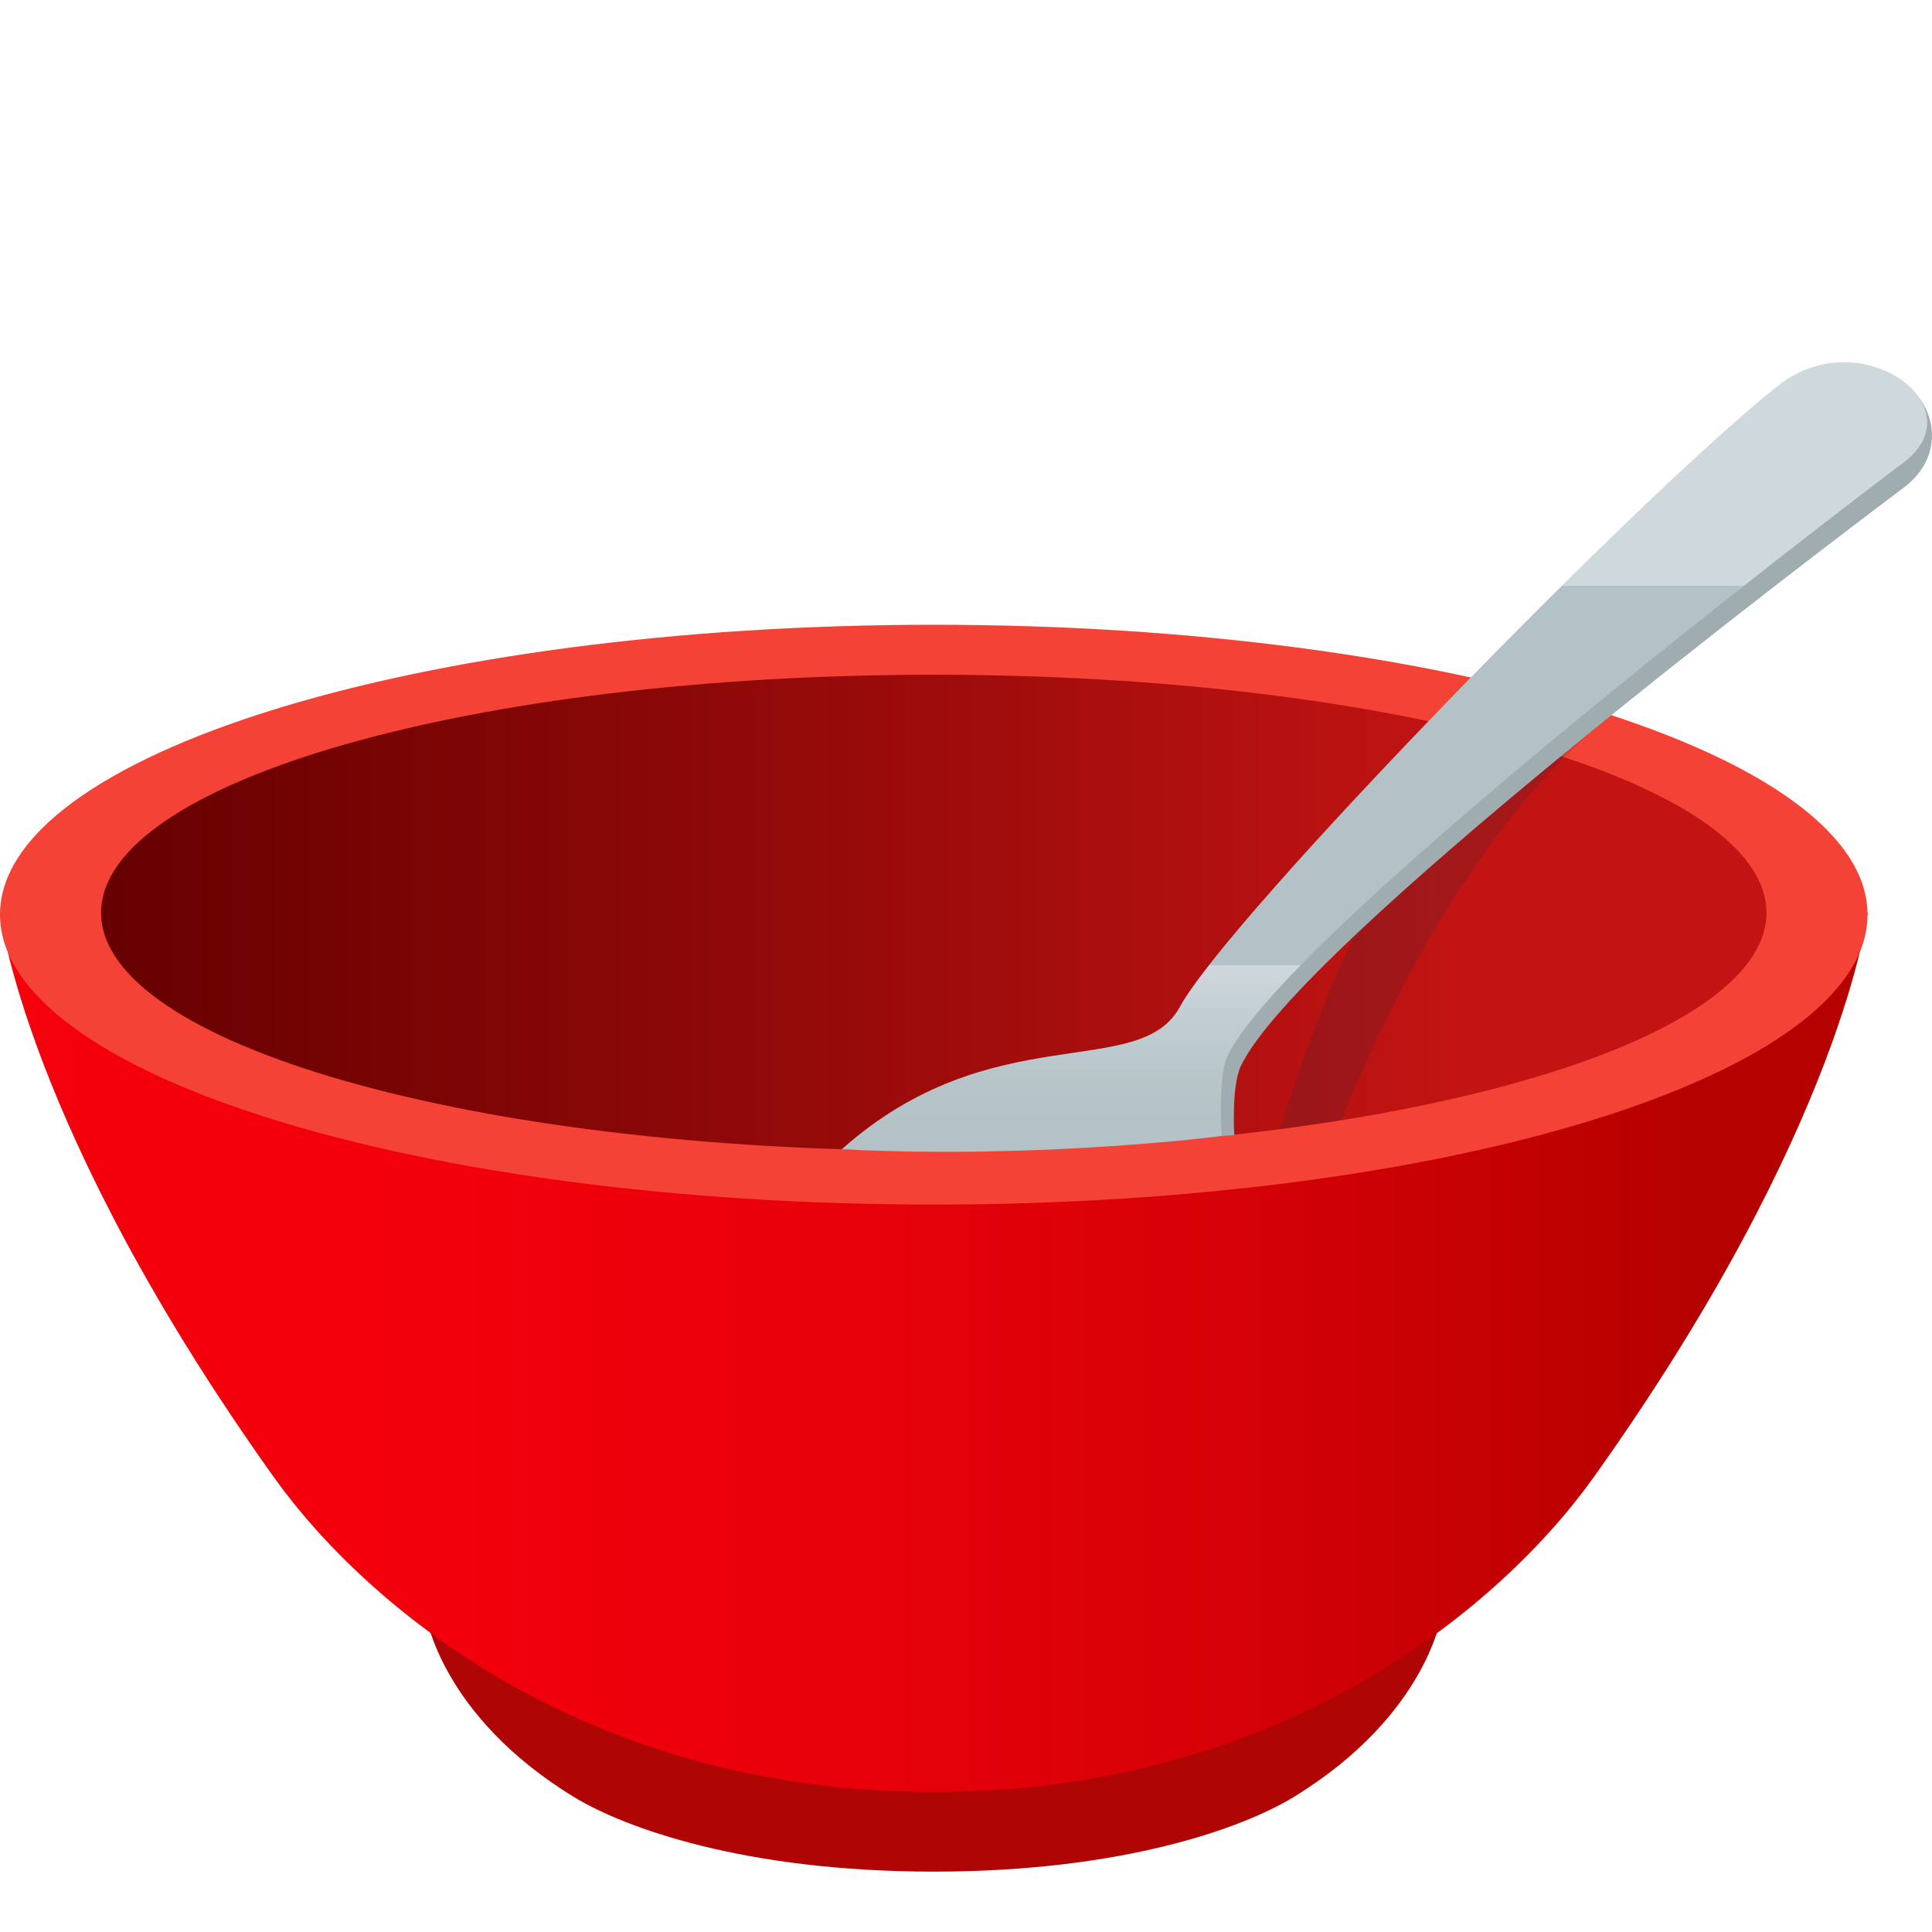
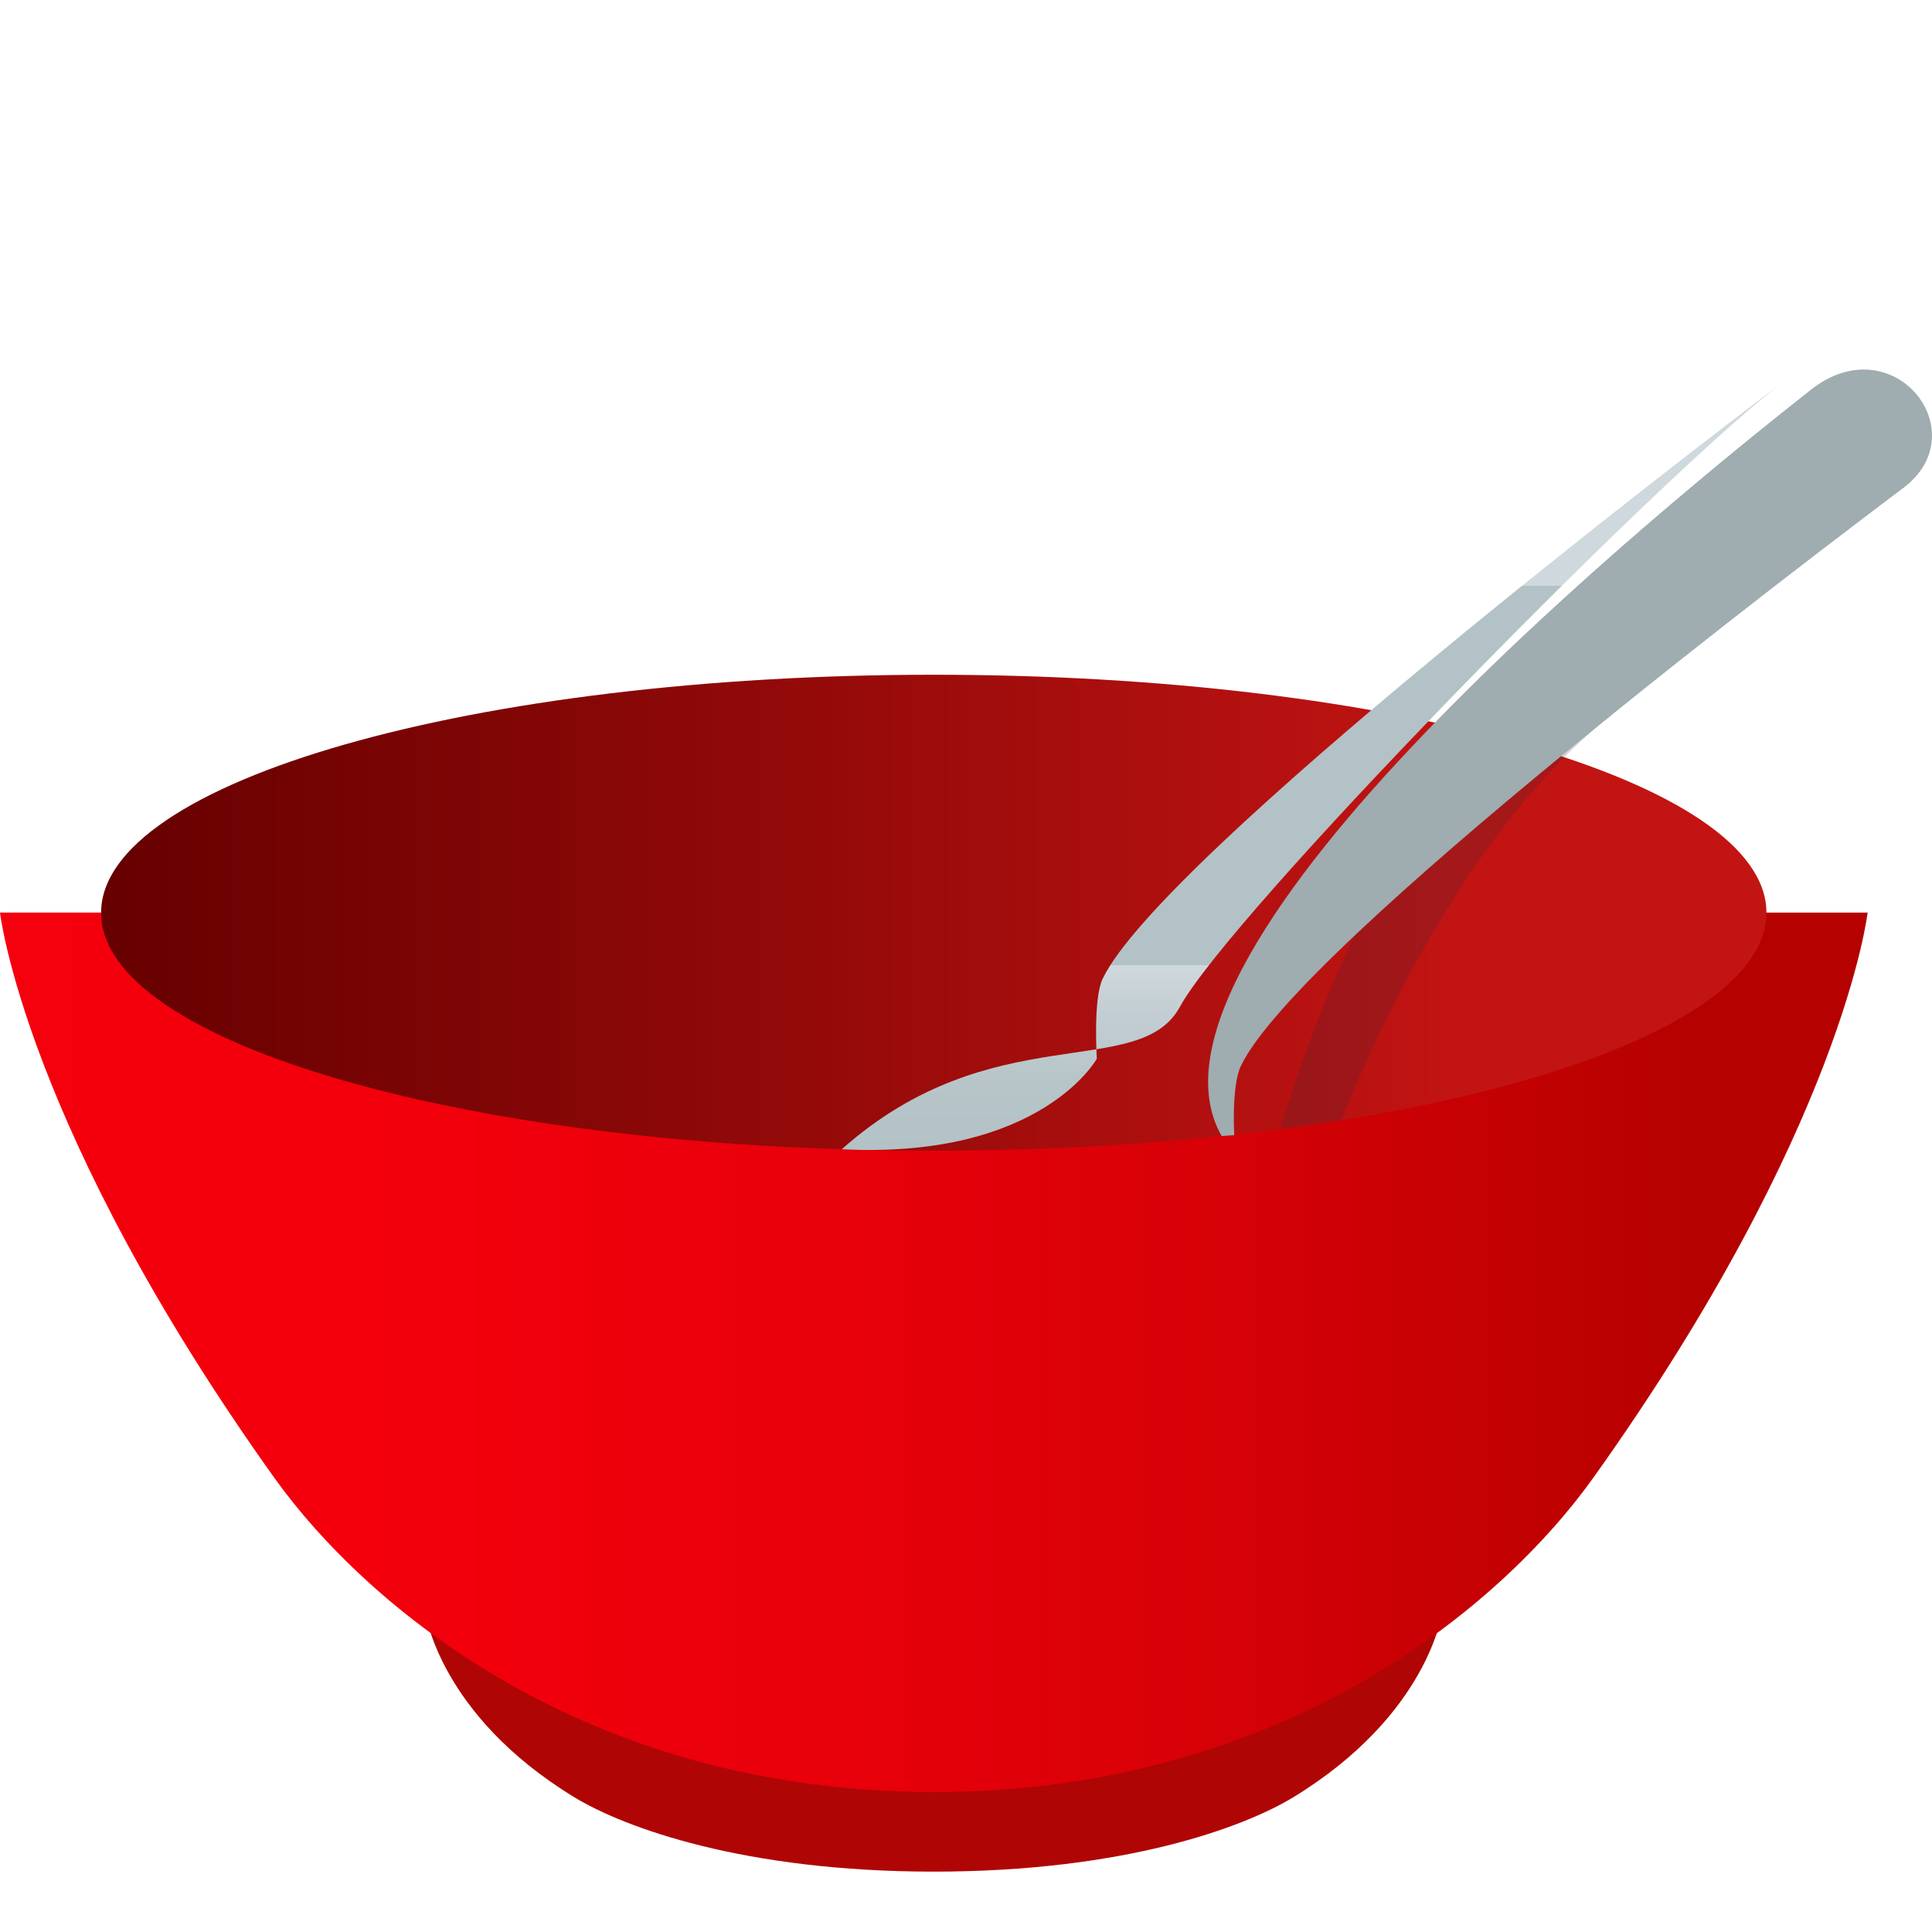
<svg xmlns="http://www.w3.org/2000/svg" xmlns:ns1="http://ns.adobe.com/AdobeSVGViewerExtensions/3.0/" version="1.1" id="Layer_1" x="0px" y="0px" width="64px" height="64px" viewBox="0 0 64 64" enable-background="new 0 0 64 64" xml:space="preserve">
  <path fill="#B00505" d="M47.771,53.412H14.092c0,0,0.438,3.385,4.938,6.127C20.693,60.547,24.65,62,30.933,62  c6.285,0,10.243-1.453,11.905-2.461C47.334,56.797,47.771,53.412,47.771,53.412z" />
  <linearGradient id="SVGID_1_" gradientUnits="userSpaceOnUse" x1="0" y1="44.797" x2="61.867" y2="44.797">
    <stop offset="0" style="stop-color:#F5000D" />
    <stop offset="0.245" style="stop-color:#F2000C" />
    <stop offset="0.46" style="stop-color:#E7000A" />
    <stop offset="0.664" style="stop-color:#D50106" />
    <stop offset="0.859" style="stop-color:#BC0101" />
    <stop offset="0.903" style="stop-color:#B50100" />
    <ns1:midPointStop offset="0" style="stop-color:#F5000D" />
    <ns1:midPointStop offset="0.733" style="stop-color:#F5000D" />
    <ns1:midPointStop offset="0.903" style="stop-color:#B50100" />
  </linearGradient>
  <path fill="url(#SVGID_1_)" d="M61.867,30.23H0c0,0,0.805,7.108,9.065,18.694c3.056,4.285,10.328,10.439,21.868,10.439  c11.549,0,18.818-6.154,21.868-10.439C61.063,37.338,61.867,30.23,61.867,30.23z" />
-   <path fill="#F44336" d="M30.933,20.696c17.083,0,30.931,4.301,30.931,9.602c0,5.3-13.848,9.605-30.931,9.605  C13.851,39.902,0,35.598,0,30.297C0,24.997,13.851,20.696,30.933,20.696z" />
  <linearGradient id="SVGID_2_" gradientUnits="userSpaceOnUse" x1="3.349" y1="30.234" x2="58.516" y2="30.234">
    <stop offset="0" style="stop-color:#660000" />
    <stop offset="0.462" style="stop-color:#980B0A" />
    <stop offset="0.818" style="stop-color:#C21413" />
    <ns1:midPointStop offset="0" style="stop-color:#660000" />
    <ns1:midPointStop offset="0.518" style="stop-color:#660000" />
    <ns1:midPointStop offset="0.818" style="stop-color:#C21413" />
  </linearGradient>
  <path fill="url(#SVGID_2_)" d="M30.933,22.352c15.233,0,27.583,3.526,27.583,7.885c0,4.349-12.35,7.88-27.583,7.88  c-15.233,0-27.584-3.531-27.584-7.88C3.349,25.878,15.7,22.352,30.933,22.352z" />
  <path opacity="0.2" fill="#302C3B" d="M48.304,24.594c0,0-3.954,6.137-5.89,12.81l2.008-0.293  c2.904-7.105,6.287-11.349,8.957-13.419C52.023,23.437,48.304,24.594,48.304,24.594z" />
  <path fill="#9FACB0" d="M40.469,37.633c-3.549-6.206,14.998-21.159,19.523-24.725c2.717-2.142,5.525,1.402,3.057,3.257  C60.424,18.137,43.002,31.3,41.104,35.316c-0.316,0.67-0.217,2.285-0.217,2.285L40.469,37.633z" />
  <linearGradient id="SVGID_3_" gradientUnits="userSpaceOnUse" x1="45.862" y1="38.155" x2="45.862" y2="12.001">
    <stop offset="0" style="stop-color:#B3C2C6" />
    <stop offset="0.09" style="stop-color:#B7C5C9" />
    <stop offset="0.177" style="stop-color:#C2CED3" />
    <stop offset="0.236" style="stop-color:#CFD8DD" />
    <ns1:midPointStop offset="0" style="stop-color:#B3C2C6" />
    <ns1:midPointStop offset="0.717" style="stop-color:#B3C2C6" />
    <ns1:midPointStop offset="0.236" style="stop-color:#CFD8DD" />
  </linearGradient>
-   <path fill="url(#SVGID_3_)" d="M27.886,38.07c4.969-4.424,9.849-2.238,11.198-4.715c1.637-3.001,15.309-17.028,19.834-20.591  c2.716-2.142,6.604,0.707,4.135,2.561c-2.625,1.973-20.496,15.651-22.395,19.667c-0.317,0.67-0.189,2.641-0.189,2.641  S34.486,38.408,27.886,38.07z" />
+   <path fill="url(#SVGID_3_)" d="M27.886,38.07c4.969-4.424,9.849-2.238,11.198-4.715c1.637-3.001,15.309-17.028,19.834-20.591  c-2.625,1.973-20.496,15.651-22.395,19.667c-0.317,0.67-0.189,2.641-0.189,2.641  S34.486,38.408,27.886,38.07z" />
</svg>